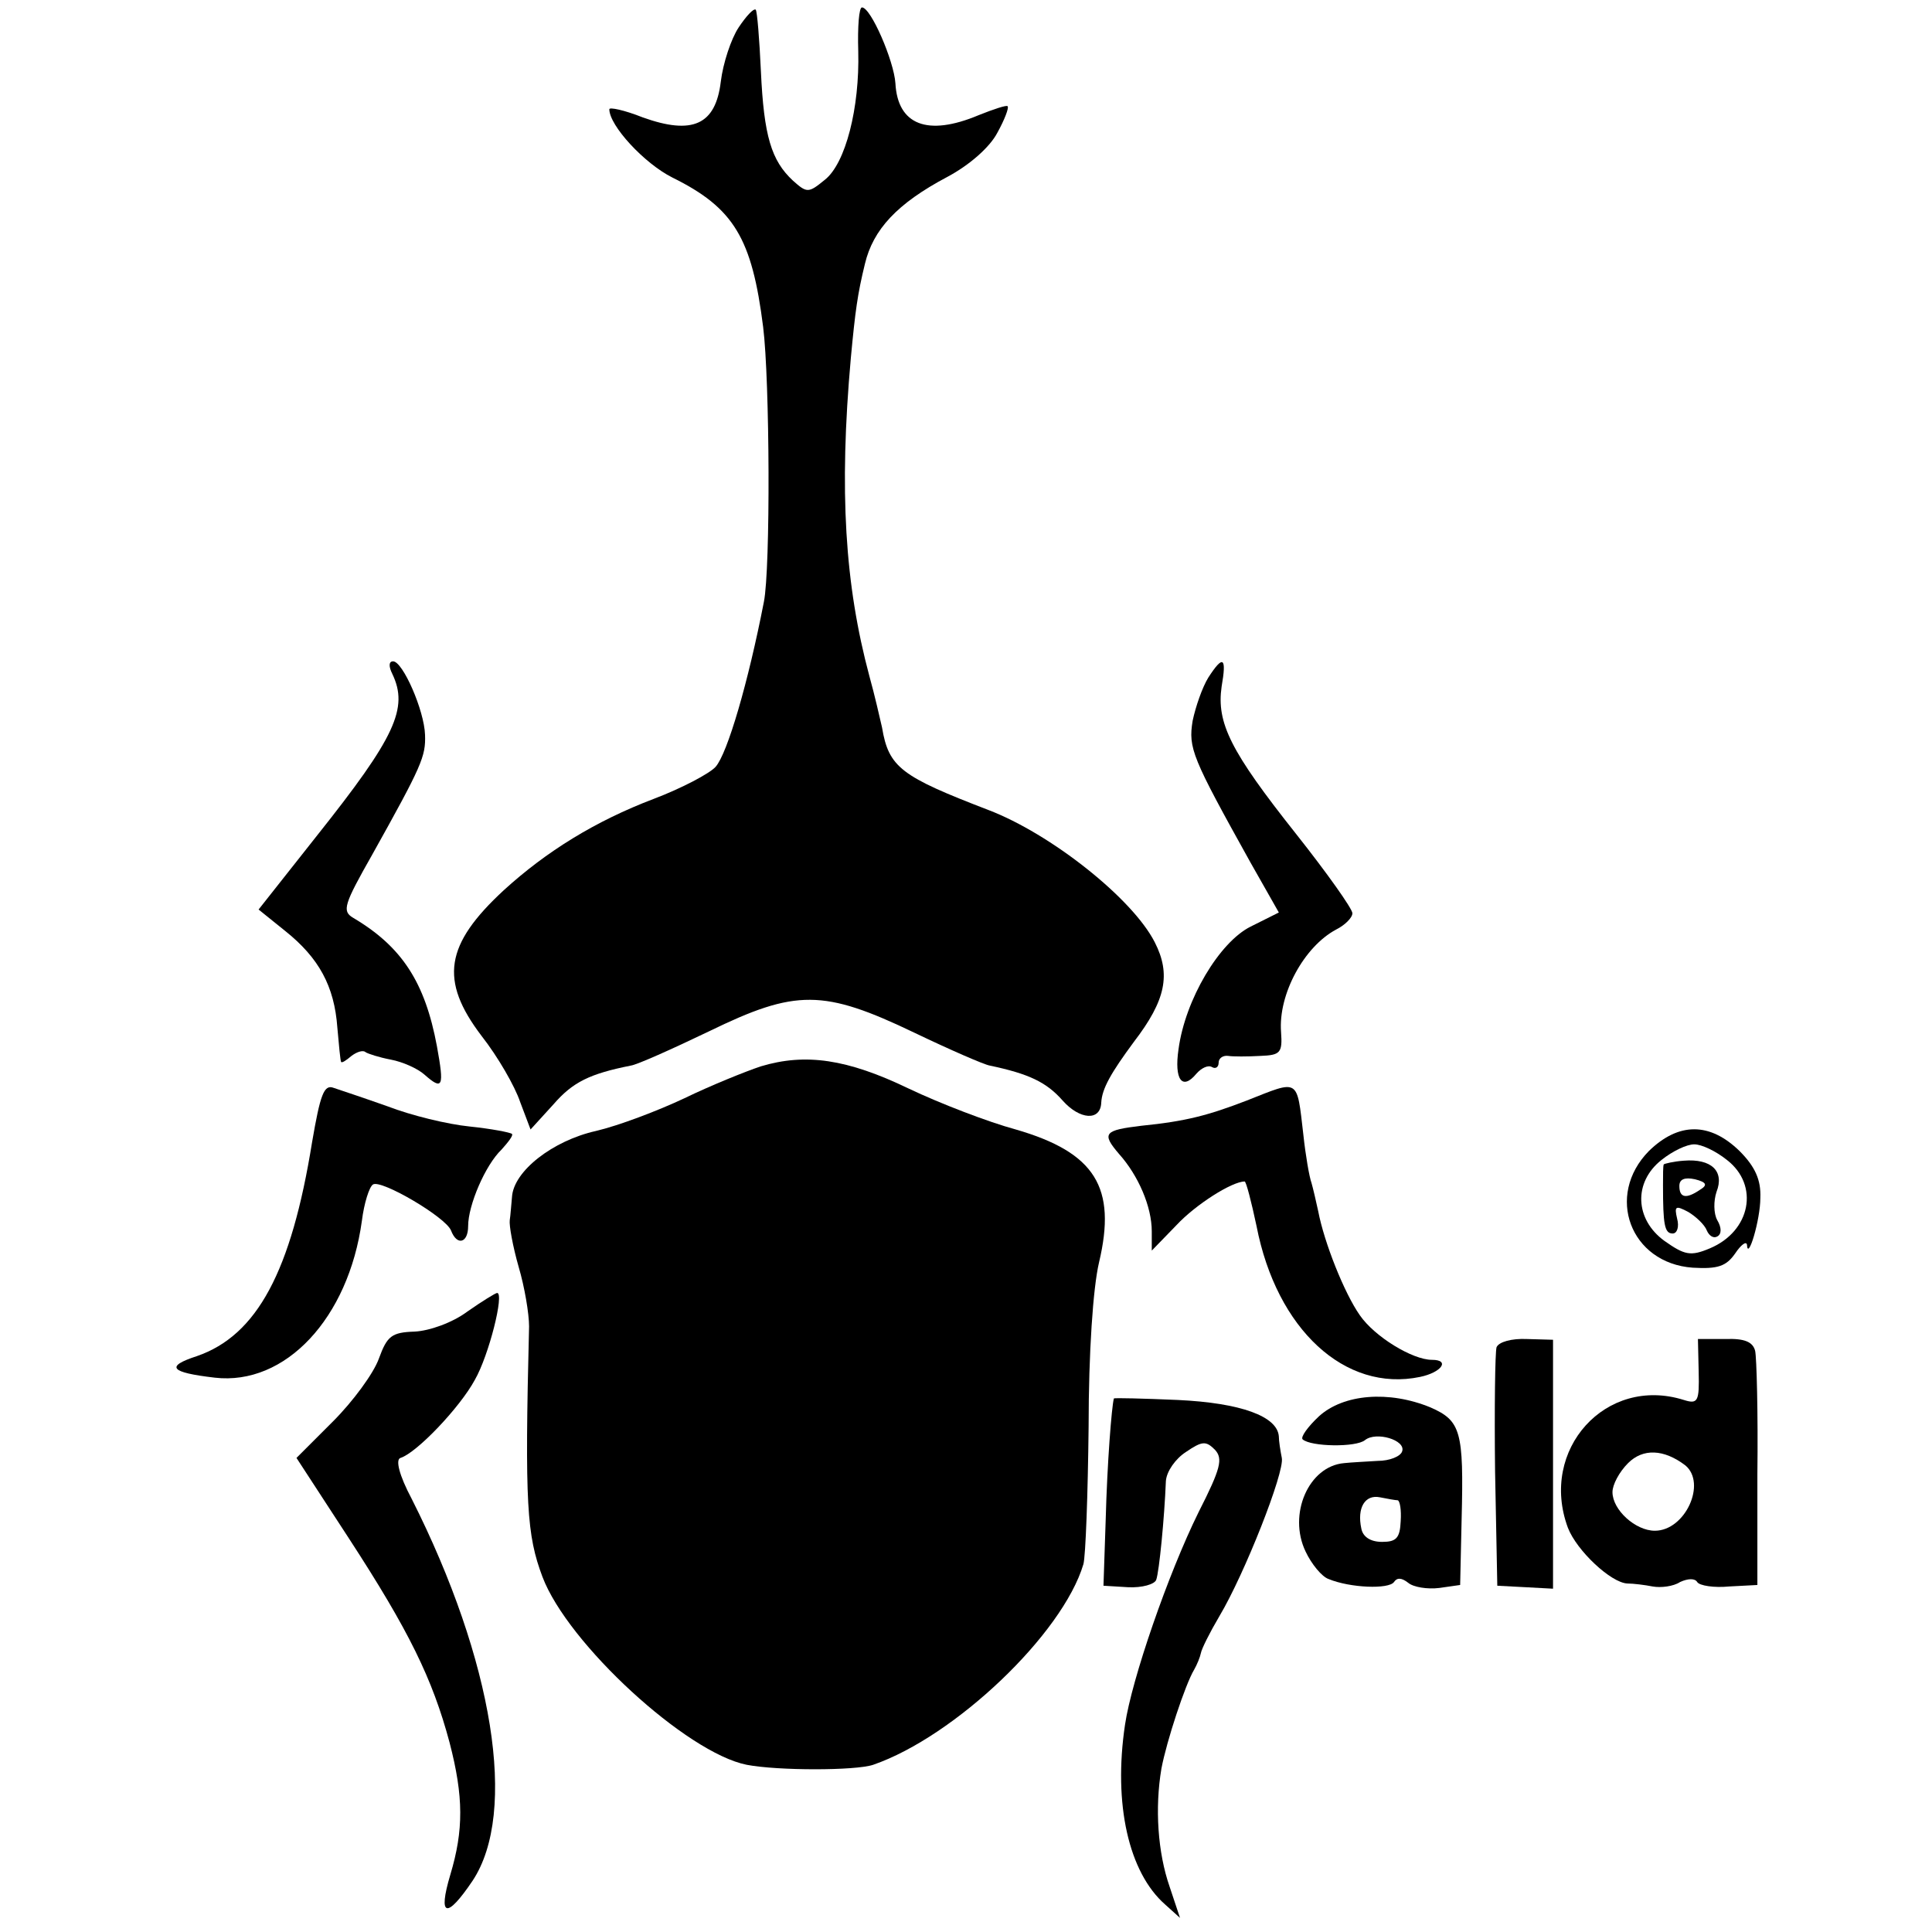
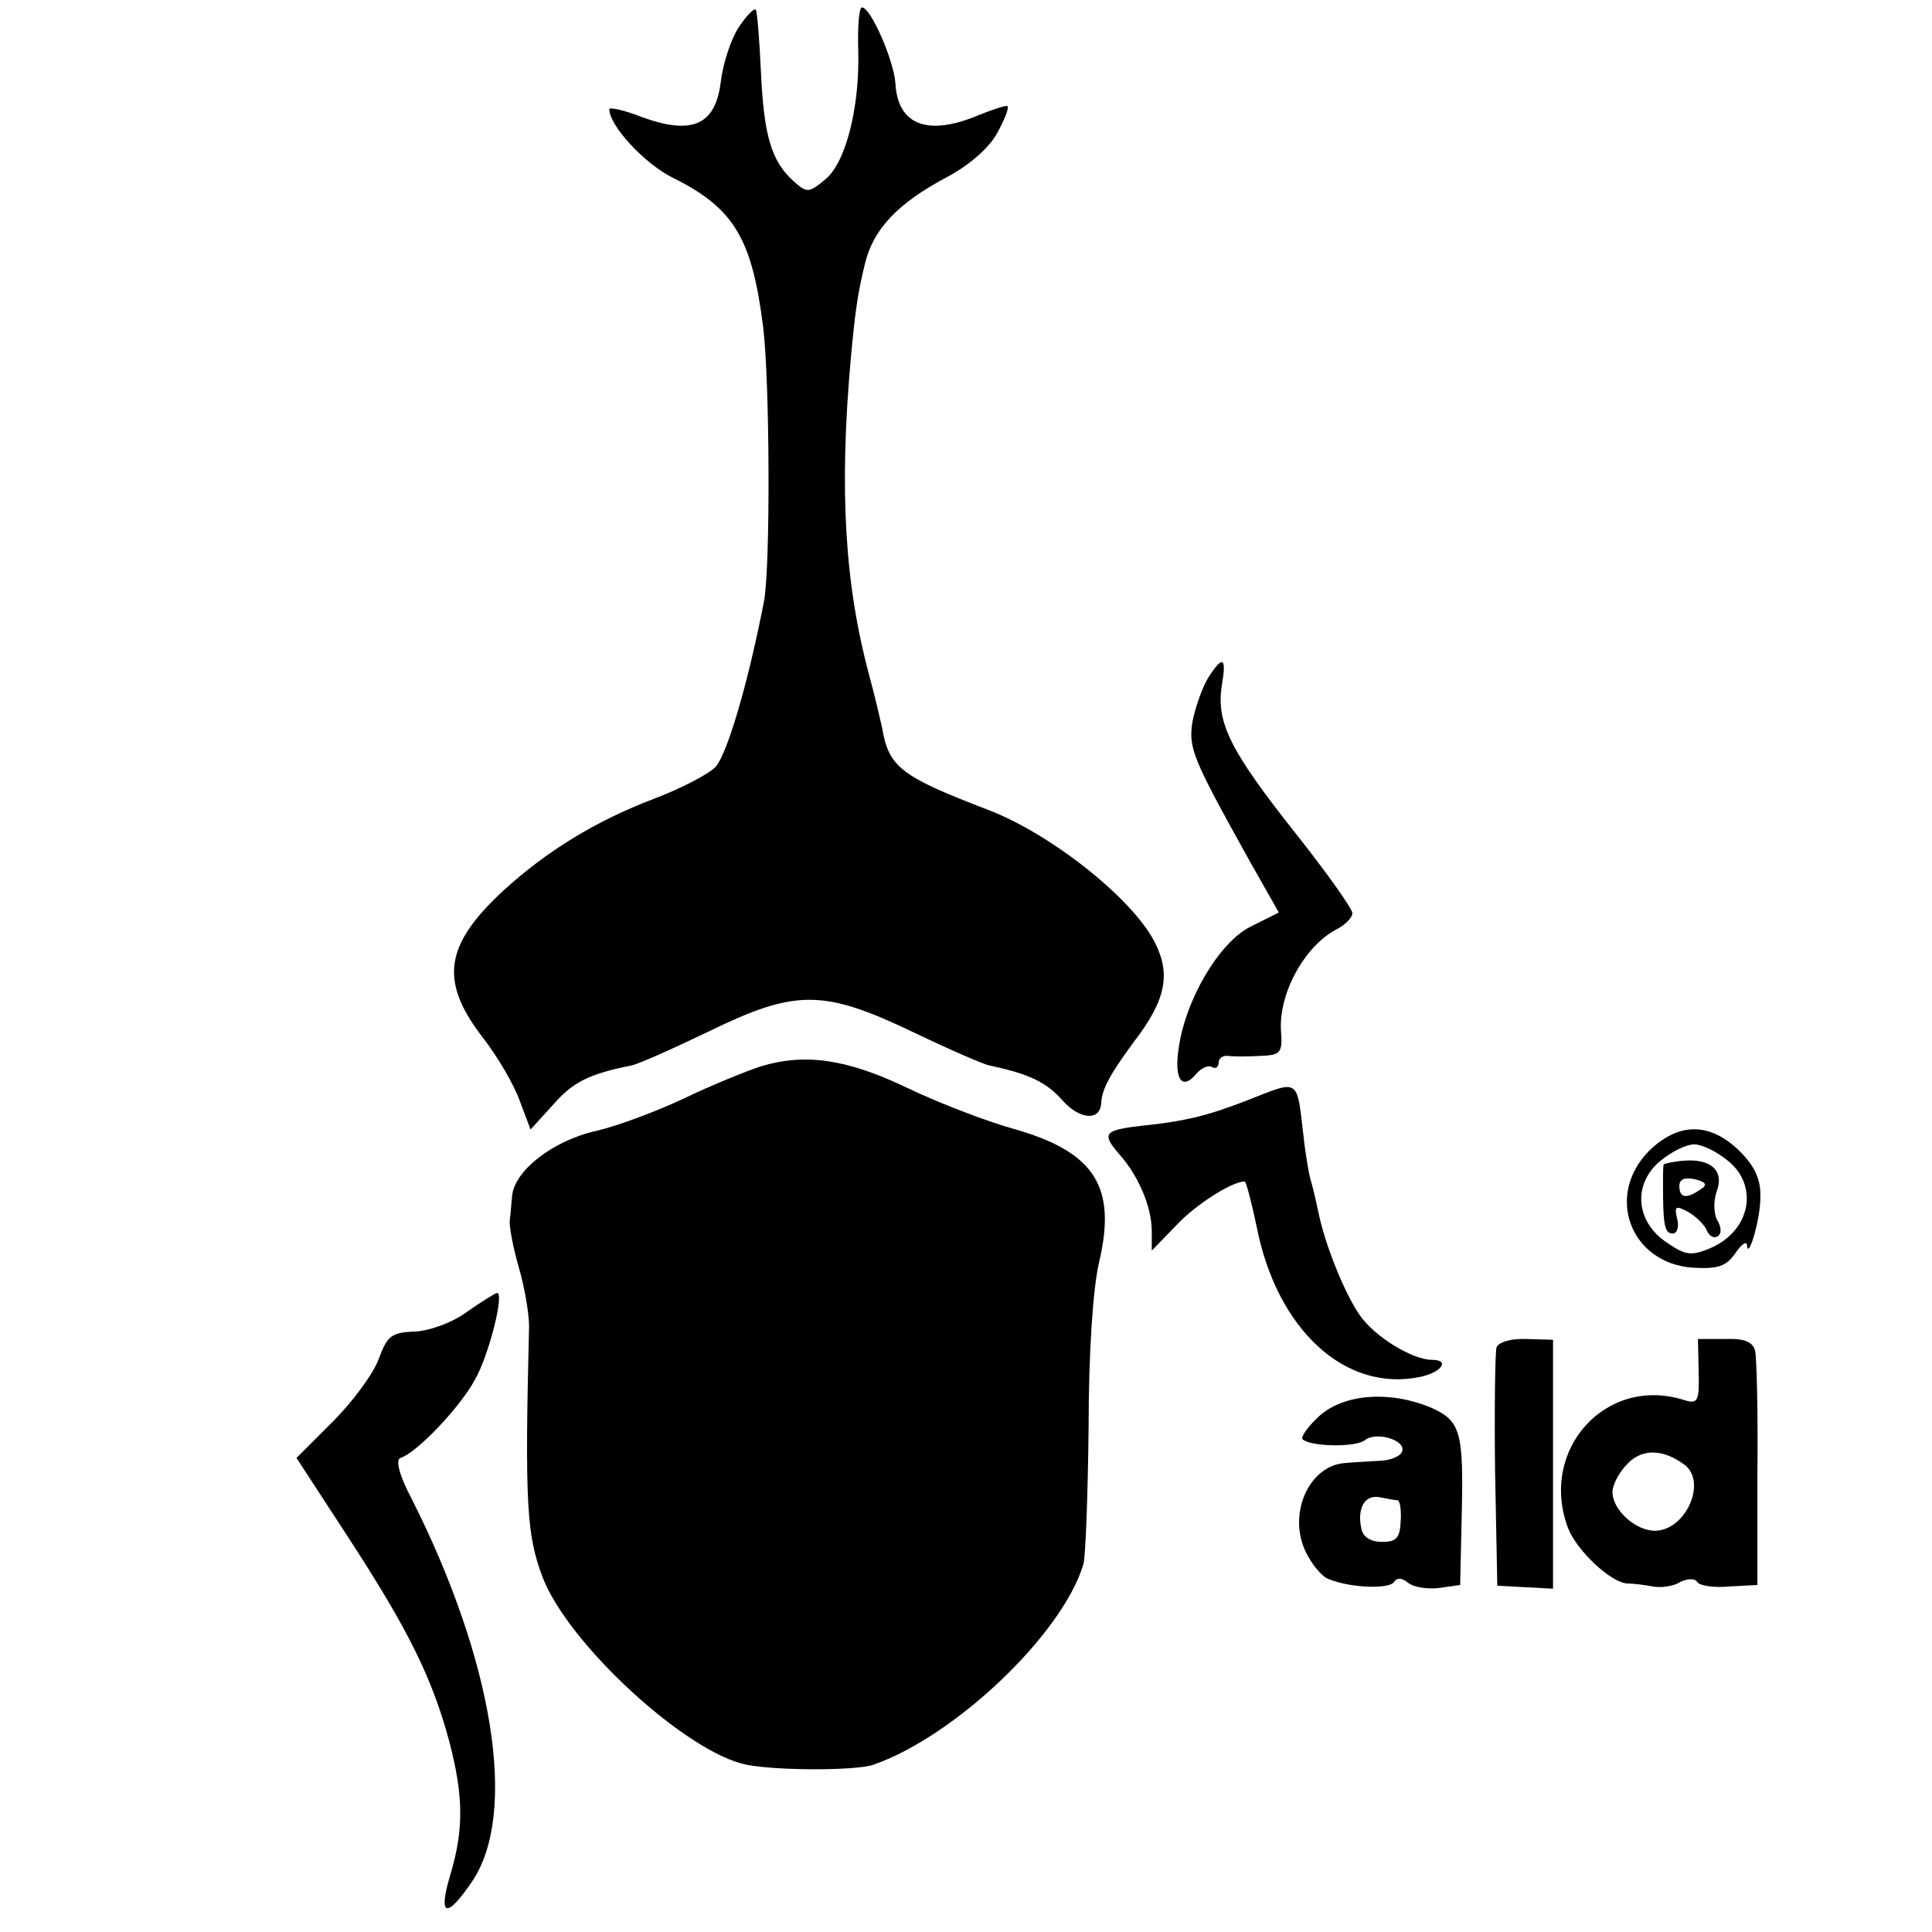
<svg xmlns="http://www.w3.org/2000/svg" version="1.0" width="260pt" height="260pt" viewBox="0 0 260 260" preserveAspectRatio="xMidYMid meet">
  <g transform="translate(0,260) scale(0.1,-0.1)" fill="#000000" stroke="none">
    <path d="M994 2563 c-10 -15 -21 -48 -24 -73 -7 -58 -38 -72 -105 -48 -25 10 -45 14 -45 11 0 -22 47 -73 85 -92 83 -41 107 -82 122 -201 9 -72 10 -325 1 -370 -21 -108 -49 -204 -65 -222 -8 -9 -46 -29 -83 -43 -79 -30 -145 -71 -202 -123 -79 -73 -87 -121 -30 -196 22 -28 45 -68 52 -89 l14 -37 31 34 c26 30 49 41 104 52 8 1 55 22 105 46 117 57 154 57 277 -2 48 -23 94 -43 101 -44 52 -11 76 -22 98 -47 23 -26 51 -28 52 -3 1 19 13 40 44 82 43 56 50 91 28 134 -30 59 -140 146 -224 178 -117 45 -134 57 -143 111 -3 13 -10 44 -17 69 -33 123 -41 249 -25 428 6 64 9 86 19 127 11 46 43 81 111 117 30 16 57 40 67 59 10 18 16 34 14 36 -1 2 -19 -4 -39 -12 -69 -29 -109 -13 -112 43 -2 30 -33 102 -45 102 -4 0 -6 -26 -5 -59 2 -76 -17 -151 -45 -173 -22 -18 -24 -18 -43 -1 -29 27 -39 60 -43 147 -2 43 -5 81 -7 83 -3 2 -13 -9 -23 -24z" />
-     <path d="M528 1693 c22 -46 4 -85 -101 -217 l-79 -100 36 -29 c45 -36 66 -74 70 -130 2 -23 4 -44 5 -46 1 -2 7 2 14 8 8 6 16 8 19 5 3 -2 18 -7 34 -10 16 -3 36 -12 45 -20 25 -22 27 -17 17 38 -16 86 -47 134 -113 173 -15 9 -12 18 26 85 67 120 72 132 71 161 -1 33 -30 99 -43 99 -6 0 -6 -7 -1 -17z" />
    <path d="M1626 1688 c-8 -13 -17 -39 -21 -58 -6 -37 -1 -49 78 -191 l38 -67 -38 -19 c-42 -21 -88 -98 -97 -165 -6 -41 5 -56 24 -33 7 8 16 12 21 9 5 -3 9 0 9 6 0 6 6 10 13 9 6 -1 26 -1 43 0 27 1 30 4 28 32 -4 51 31 115 74 138 12 6 22 16 22 22 0 6 -34 54 -76 107 -88 111 -107 149 -100 198 7 40 2 43 -18 12z" />
    <path d="M1024 1165 c-21 -7 -68 -26 -103 -43 -36 -17 -89 -37 -119 -44 -58 -13 -111 -54 -113 -89 -1 -10 -2 -25 -3 -31 -1 -7 4 -35 12 -63 8 -27 14 -63 14 -80 -6 -240 -3 -281 18 -337 34 -90 194 -237 275 -253 42 -8 146 -8 170 0 110 38 255 176 283 270 3 11 6 94 7 185 0 100 6 187 14 221 24 101 -5 148 -112 179 -37 10 -102 35 -144 55 -83 40 -139 48 -199 30z" />
-     <path d="M420 1063 c-28 -174 -74 -260 -155 -288 -43 -14 -36 -22 24 -29 95 -11 180 80 198 211 3 24 10 46 15 49 11 7 98 -44 105 -62 8 -21 23 -17 23 6 0 28 23 82 45 103 9 10 16 19 14 21 -2 2 -28 7 -57 10 -30 3 -79 15 -110 27 -31 11 -64 22 -73 25 -13 5 -18 -9 -29 -73z" />
+     <path d="M420 1063 z" />
    <path d="M1678 1119 c-52 -20 -82 -28 -142 -34 -50 -6 -54 -10 -30 -38 26 -29 44 -71 44 -104 l0 -26 33 34 c26 28 75 59 92 59 2 0 9 -27 16 -60 27 -139 119 -224 220 -203 29 6 41 23 16 23 -26 0 -77 31 -97 60 -21 30 -48 98 -56 140 -3 14 -7 31 -9 38 -3 8 -8 37 -11 65 -9 77 -5 74 -76 46z" />
    <path d="M2219 1051 c-59 -60 -25 -151 59 -157 34 -2 45 2 57 19 8 12 15 17 16 12 1 -23 18 33 18 63 1 24 -7 42 -28 63 -40 39 -82 39 -122 0z m105 -12 c44 -34 32 -96 -23 -119 -26 -11 -34 -9 -61 10 -40 29 -42 79 -4 109 15 12 34 21 44 21 10 0 29 -9 44 -21z" />
    <path d="M2239 1033 c-1 -2 -1 -14 -1 -28 0 -53 2 -65 13 -65 6 0 9 9 6 20 -4 17 -2 18 15 9 10 -6 22 -17 25 -25 3 -7 9 -11 14 -8 6 3 6 12 0 22 -5 9 -5 26 -1 38 11 28 -7 45 -44 42 -14 -1 -26 -4 -27 -5z m49 -34 c-19 -13 -28 -11 -28 5 0 9 7 12 21 9 16 -4 17 -8 7 -14z" />
    <path d="M629 835 c-20 -15 -51 -26 -71 -27 -31 -1 -37 -6 -48 -36 -7 -20 -35 -58 -62 -85 l-49 -49 71 -109 c80 -123 112 -188 135 -274 19 -73 19 -118 1 -178 -17 -57 -5 -60 30 -8 61 92 28 296 -82 514 -17 32 -22 53 -15 55 22 7 80 68 100 105 19 33 40 117 30 117 -2 0 -20 -11 -40 -25z" />
    <path d="M2014 787 c-2 -7 -3 -82 -2 -167 l3 -154 38 -2 37 -2 0 167 0 168 -35 1 c-21 1 -38 -4 -41 -11z" />
    <path d="M2286 754 c1 -40 -1 -44 -20 -38 -105 33 -195 -67 -156 -172 12 -31 58 -74 80 -75 8 0 24 -2 34 -4 11 -2 28 0 37 6 11 5 20 5 23 0 3 -5 23 -8 43 -6 l38 2 0 149 c1 82 -1 157 -3 166 -3 12 -14 17 -40 16 l-37 0 1 -44z m-18 -126 c29 -24 0 -88 -41 -88 -26 0 -57 28 -57 52 0 10 9 27 21 39 20 20 48 19 77 -3z" />
-     <path d="M1499 718 c-3 -11 -9 -87 -11 -163 l-3 -89 33 -2 c19 -1 36 4 38 10 4 11 11 83 13 133 1 13 13 30 27 39 22 15 27 15 39 3 11 -12 8 -25 -22 -84 -41 -83 -90 -225 -99 -286 -16 -107 5 -199 54 -242 l20 -18 -14 42 c-16 46 -20 106 -11 159 7 37 32 113 44 133 4 7 8 17 9 22 1 6 12 28 25 50 34 57 88 194 84 213 -2 10 -4 23 -4 29 -2 27 -51 45 -136 49 -47 2 -85 3 -86 2z" />
    <path d="M1775 694 c-15 -14 -25 -28 -22 -31 11 -10 72 -11 84 -1 15 12 55 0 50 -15 -2 -7 -17 -13 -33 -13 -16 -1 -36 -2 -45 -3 -48 -4 -76 -69 -52 -119 8 -17 22 -34 31 -37 29 -12 81 -14 88 -4 4 6 10 6 19 -1 7 -6 26 -9 42 -7 l28 4 2 89 c3 118 -1 132 -42 150 -56 23 -117 18 -150 -12z m106 -113 c3 -1 5 -13 4 -28 -1 -23 -6 -28 -25 -28 -16 0 -26 7 -28 18 -6 28 5 46 25 42 10 -2 21 -4 24 -4z" />
  </g>
</svg>